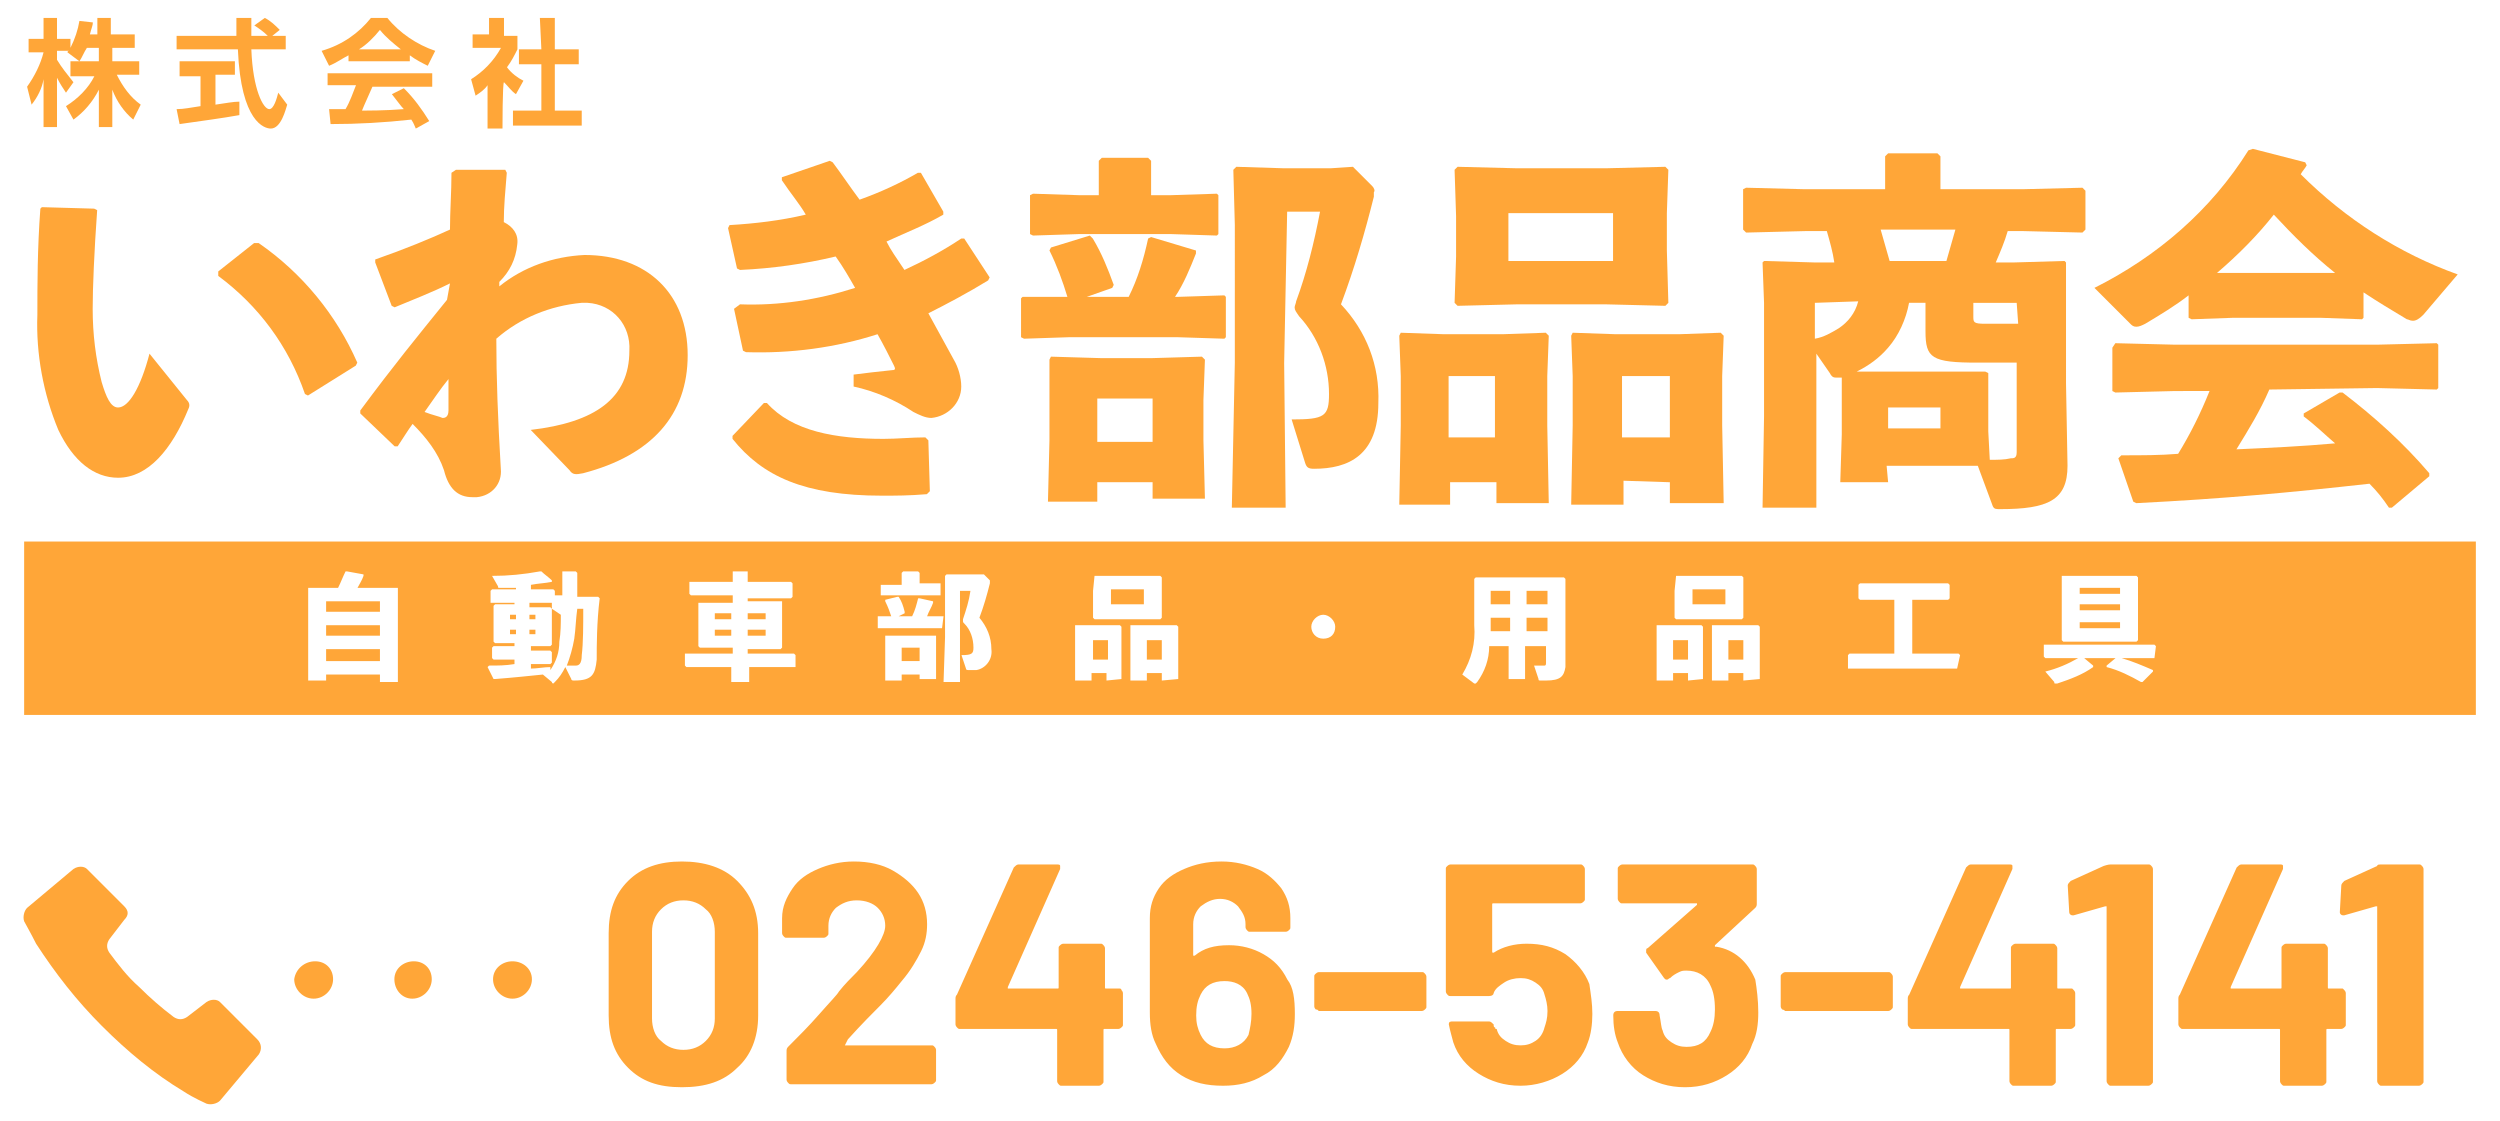
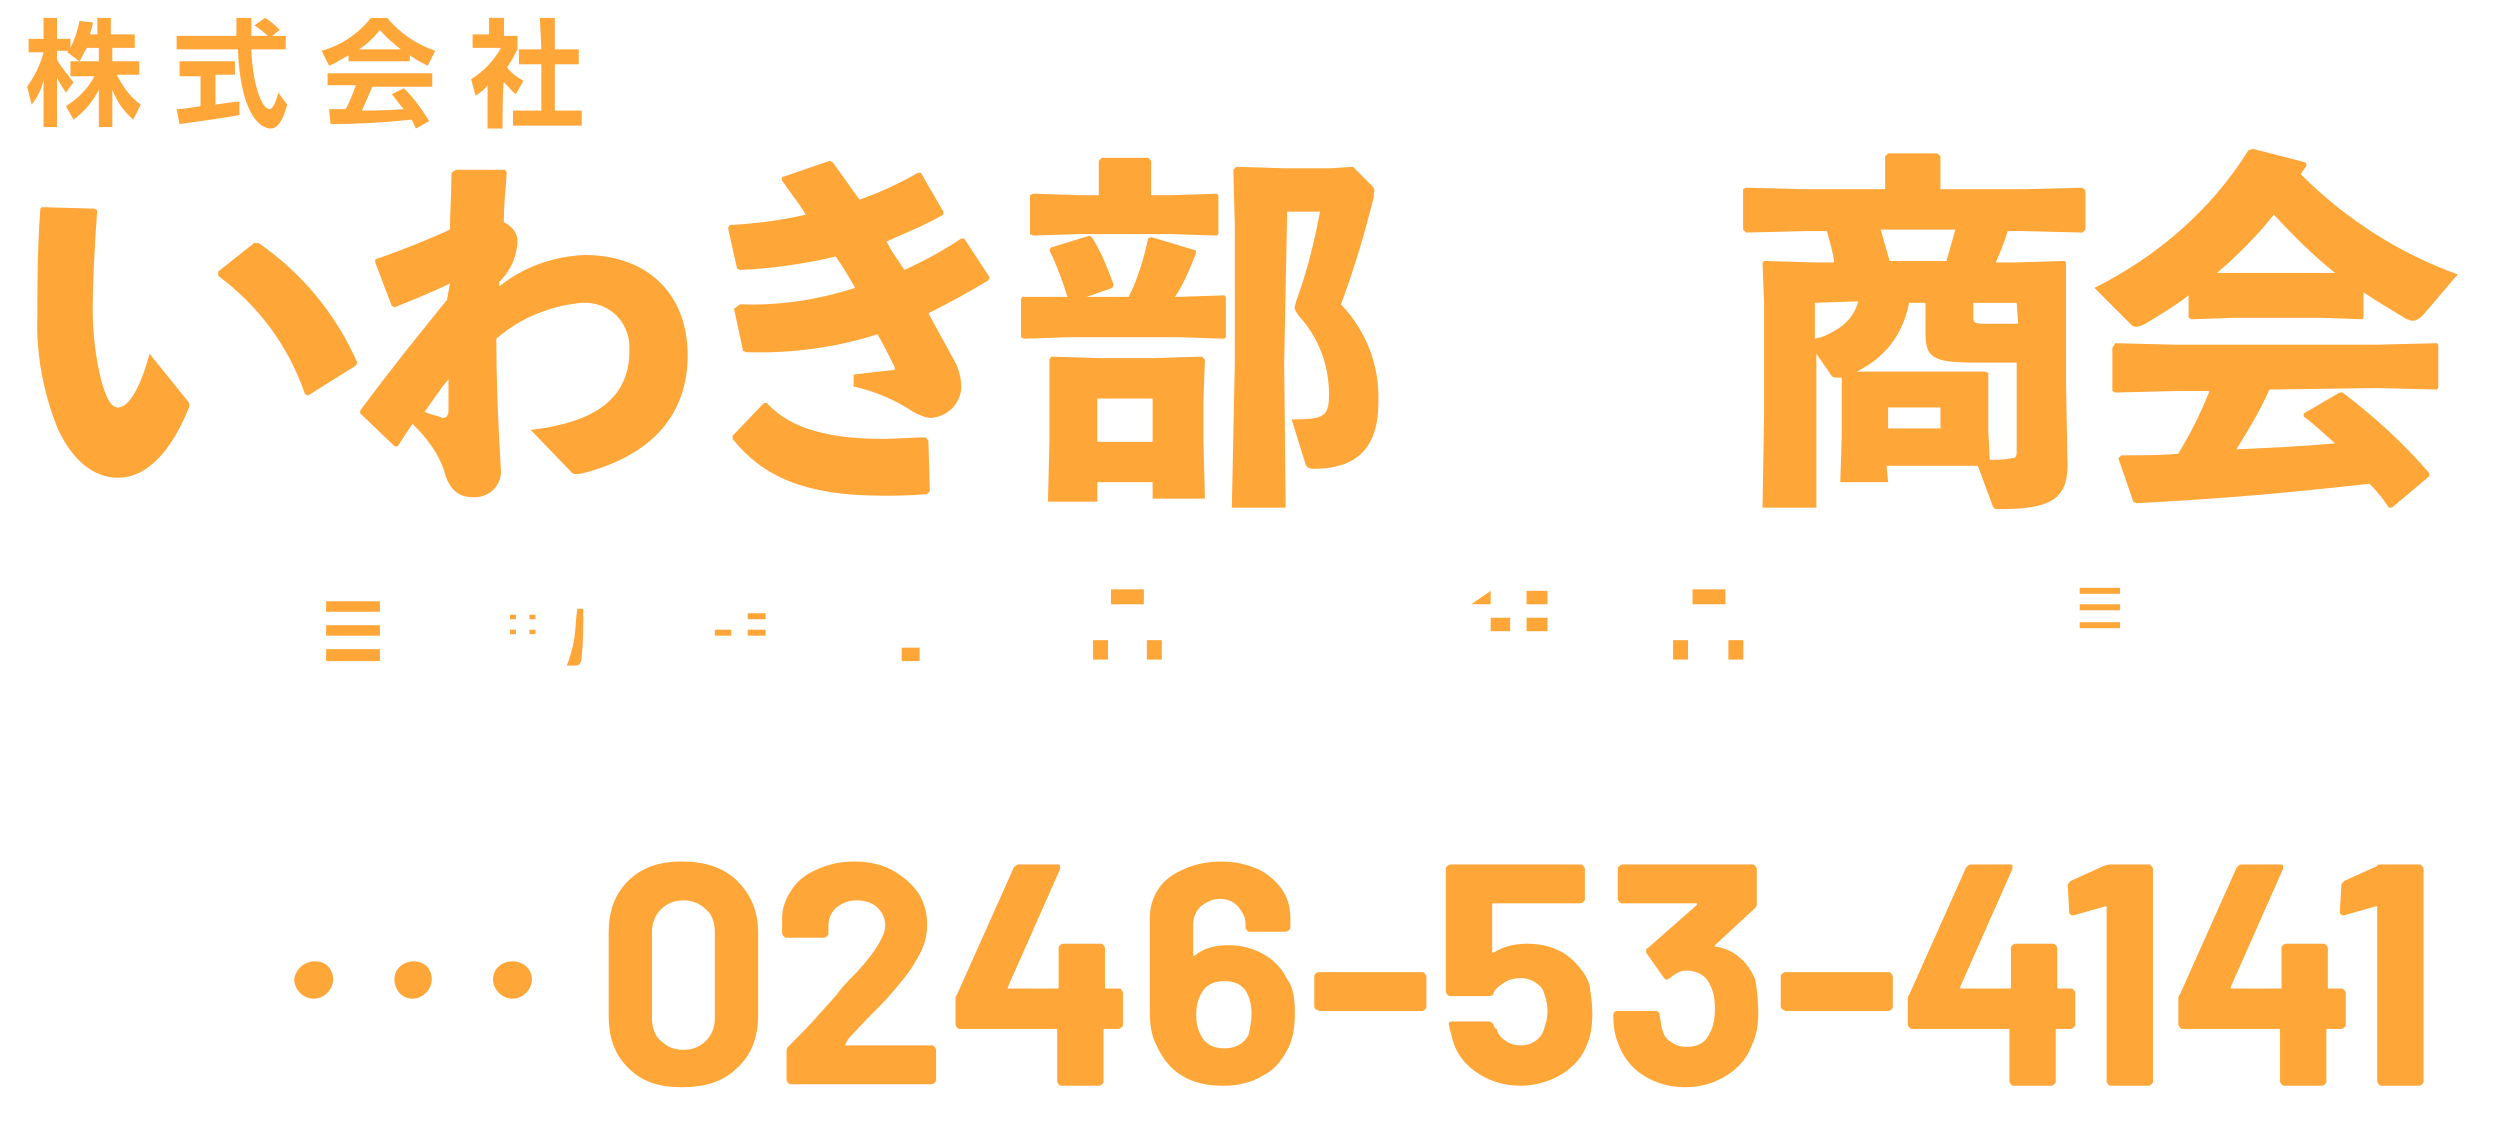
<svg xmlns="http://www.w3.org/2000/svg" version="1.1" id="レイヤー_1" x="0" y="0" viewBox="0 0 164 75" width="165px" height="74px" xml:space="preserve">
  <style>.st0{fill:#ffa638}</style>
  <g id="グループ_9">
    <g id="グループ_3" transform="translate(.198)">
      <g id="グループ_2">
        <path id="パス_20" class="st0" d="M4 3.2c-.2.3-.3.6-.5.9l-.8-.6s0-.1.1-.1H2V4c.3.5.7 1 1.1 1.5l-.5.7c-.2-.3-.4-.6-.6-1v3.3h-.9V5.3C1 5.9.7 6.5.3 7L0 5.8c.5-.7.9-1.5 1.1-2.3h-1v-.9h1V1.2H2v1.4h.9v.6c.3-.6.5-1.2.6-1.8l.9.1c0 .2-.1.4-.2.8h.5V1.2h.9v1.1h1.6v.9H5.7v.9h1.8V5H6c.4.8.9 1.5 1.6 2l-.5 1C6.5 7.5 6 6.8 5.7 6v2.5h-.9V6c-.4.8-1 1.5-1.7 2l-.5-.9c.8-.5 1.5-1.2 1.9-2H2.9v-1h1.9v-.9H4z" />
        <path id="パス_21" class="st0" d="M10 7.3c.5 0 .9-.1 1.6-.2v-2h-1.4v-1h3.7V5h-1.3v2c.7-.1 1.2-.2 1.6-.2v.9c-1.1.2-2.6.4-4 .6l-.2-1zm6.4-4.9h.9v.9H15c.1 2.7.8 4 1.2 4 .3 0 .5-.7.6-1.1l.6.8c-.1.3-.4 1.6-1.1 1.6-.4 0-2-.4-2.2-5.3H10v-.9h4V1.2h1v1.2h1.1c-.3-.3-.6-.5-.9-.7l.7-.5c.4.2.7.5 1 .8l-.5.4z" />
        <path id="パス_22" class="st0" d="M21.5 3.7c-.4.2-.8.5-1.3.7l-.5-1c1.4-.4 2.5-1.2 3.3-2.2h1.1c.8 1 2 1.8 3.2 2.2l-.5 1c-.4-.2-.8-.4-1.2-.7v.4h-4.1v-.4zM26 8.6c-.1-.2-.1-.3-.3-.6-1.8.2-3.6.3-5.4.3l-.1-1h1.1c.3-.5.5-1.1.7-1.6h-1.9v-.8h7v.9h-4c-.3.7-.5 1.1-.7 1.6.2 0 1.6 0 2.8-.1-.2-.2-.4-.5-.8-1l.8-.4c.7.7 1.2 1.4 1.7 2.2l-.9.5zm-1-5.3c-.5-.4-1-.8-1.4-1.3-.4.5-.9 1-1.4 1.3H25z" />
        <path id="パス_23" class="st0" d="M31.8 8.6h-1V5.7c-.2.3-.5.5-.8.7l-.3-1.1c.8-.5 1.5-1.2 2-2.1h-1.9v-.9h1.1V1.2h1v1.2h.9v.9c-.2.4-.4.8-.7 1.2.3.4.7.7 1.1.9l-.5.9c-.3-.2-.5-.5-.8-.8-.1 0-.1 3.1-.1 3.1zm2.5-7.4h1v2.1h1.6v1h-1.6v3.1h1.8v1h-4.6v-1h1.9V4.3h-1.5v-1h1.5l-.1-2.1z" />
      </g>
    </g>
    <g id="グループ_5" transform="translate(.885 8.957)">
      <g id="グループ_4">
        <path id="パス_24" class="st0" d="M.3 4.9l3.5.1.2.1c-.2 2.8-.3 5.2-.3 6.6 0 1.7.2 3.3.6 4.9.3 1 .6 1.7 1.1 1.7.7 0 1.5-1.3 2.1-3.6l2.5 3.1c.2.2.2.4.1.6C9 21.1 7.4 23 5.4 23c-1.6 0-3-1.1-4-3.2-1-2.4-1.5-5.1-1.4-7.7 0-2 0-4.4.2-7.1l.1-.1zm11.8 4.3l2.4-1.9h.3c2.9 2 5.2 4.8 6.6 8l-.1.2-3.2 2-.2-.1c-1.1-3.2-3.1-5.9-5.8-7.9v-.3z" />
        <path id="パス_25" class="st0" d="M27.6 10c-1.2.6-2.5 1.1-3.7 1.6l-.2-.1-1.1-2.9v-.2c2-.7 3.7-1.4 5-2 0-1.2.1-2.5.1-3.8l.3-.2h3.3l.1.2c-.1 1.2-.2 2.3-.2 3.3.6.3 1 .8.9 1.5-.1 1-.5 1.8-1.2 2.5v.3c1.6-1.3 3.6-2 5.7-2.1 4.2 0 6.9 2.6 6.9 6.7 0 4-2.4 6.7-7 7.9-.5.1-.7.1-.9-.2L33 19.8c4.3-.5 6.6-2.1 6.6-5.3.1-1.7-1.1-3.1-2.8-3.2h-.4c-2.1.2-4.1 1-5.7 2.4 0 2.6.1 5.3.3 8.7.1 1-.6 1.8-1.6 1.9h-.3c-1 0-1.6-.6-1.9-1.8-.4-1.2-1.2-2.2-2.1-3.1-.3.4-.6.9-1 1.5h-.2l-2.3-2.2v-.2c2.3-3.1 3.7-4.8 5.8-7.4l.2-1.1zm-.5 9c.1 0 .4 0 .4-.5v-2.1c-.5.6-1.1 1.5-1.6 2.2.5.2 1 .3 1.2.4z" />
        <path id="パス_26" class="st0" d="M47 11.4c2.6.1 5.2-.3 7.7-1.1-.4-.7-.8-1.4-1.3-2.1-2.1.5-4.2.8-6.4.9l-.2-.1-.6-2.7.1-.2c1.7-.1 3.4-.3 5.1-.7-.4-.7-1-1.4-1.6-2.3v-.2L53 1.8l.2.1c.6.8 1.2 1.7 1.8 2.5 1.4-.5 2.7-1.1 3.9-1.8h.2l1.5 2.6v.2c-1.2.7-2.5 1.2-3.8 1.8.3.6.6 1 1.2 1.9 1.3-.6 2.6-1.3 3.8-2.1h.2l1.7 2.6-.1.2c-1.3.8-2.8 1.6-4 2.2.6 1.1 1.2 2.2 1.7 3.1.3.5.5 1.2.5 1.8 0 1.1-.9 2-2 2.1-.4 0-.8-.2-1.2-.4-1.2-.8-2.6-1.4-4-1.7v-.8c.8-.1 1.6-.2 2.6-.3.2 0 .2-.1.1-.3-.3-.6-.7-1.4-1.1-2.1-2.8.9-5.8 1.3-8.8 1.2l-.2-.1-.6-2.8.4-.3zm-.5 8.8l2.1-2.2h.2c1.7 1.9 4.6 2.4 7.8 2.4.9 0 1.9-.1 2.8-.1l.2.2.1 3.4-.2.2c-1.2.1-2.1.1-3 .1-5.2 0-8-1.3-10-3.8v-.2z" />
        <path id="パス_27" class="st0" d="M68.9 10.9c-.3-1-.7-2.1-1.2-3.1l.1-.2 2.6-.8.2.2c.6 1 1 2 1.4 3.1l-.1.2-1.7.6H73c.6-1.2 1-2.5 1.3-3.9l.2-.1 3 .9V8c-.4 1-.8 2-1.4 2.9h.2l3.1-.1.1.1v2.7l-.1.1-3.1-.1H69l-3 .1-.2-.1V11l.1-.1h3zm6.9-6.8l3.1-.1.1.1v2.6l-.1.1-3.1-.1h-6.1l-3.1.1-.2-.1V4.1l.2-.1 3.1.1H71V1.8l.2-.2h3.1l.2.2v2.3h1.3zm-4.9 19.2v1.3h-3.3l.1-4.1v-5.4l.1-.2 3.4.1h3.3l3.4-.1.2.2-.1 2.7v2.7l.1 3.9h-3.5v-1.1h-3.7zm3.7-5.6h-3.7v2.9h3.7v-2.9zm8.8-2.4l.1 9.7h-3.6l.2-9.7V6.1L80 2.4l.2-.2 3.2.1h3.1l1.5-.1 1.3 1.3c.1.1.2.3.1.4v.3c-.6 2.4-1.3 4.8-2.2 7.2 1.7 1.8 2.6 4.1 2.5 6.6 0 3.5-2 4.4-4.3 4.4-.4 0-.5-.1-.6-.4l-.9-2.9c2.2 0 2.5-.2 2.5-1.7 0-1.9-.7-3.8-2-5.2-.2-.3-.3-.4-.3-.6 0-.1.1-.3.1-.4.7-1.9 1.2-3.9 1.6-6h-2.2l-.2 10.1z" />
-         <path id="パス_28" class="st0" d="M94.5 23.2v1.6h-3.4l.1-5.3v-3.3l-.1-2.7.1-.2 2.9.1H98l2.9-.1.2.2-.1 2.7v3.3l.1 5.2h-3.5v-1.4h-3.1zm3-7h-3.1v4.1h3.1v-4.1zM95 11.5l-.2-.2.1-3.1V5.5l-.1-3.1.2-.2 4 .1h5.9l4-.1.2.2-.1 2.9v2.5l.1 3.5-.2.2-4-.1H99l-4 .1zm10.4-3V5.3h-7v3.2h7zm.7 14.7v1.6h-3.5l.1-5.3v-3.3l-.1-2.7.1-.2 2.9.1h4.2l2.8-.1.2.2-.1 2.7v3.3l.1 5.2h-3.6v-1.4l-3.1-.1zm3.1-7H106v4.1h3.2v-4.1z" />
        <path id="パス_29" class="st0" d="M123.8 23.3h-3.2l.1-3.2V16.3h-.4c-.2 0-.3-.1-.4-.3l-.9-1.3V25h-3.6l.1-6.1v-7.6l-.1-2.7.1-.1 3.4.1h1.3c-.1-.7-.3-1.4-.5-2.1h-1.4l-4 .1-.2-.2V3.7l.2-.1 3.9.1h5.4V1.5l.2-.2h3.3l.2.2v2.2h5.5l4-.1.2.2v2.6l-.2.2-4-.1h-1c-.2.7-.5 1.4-.8 2.1h1.2l3.4-.1.1.1V16.7l.1 5.5c0 2.3-1.3 2.9-4.5 2.9-.3 0-.4 0-.5-.2l-1-2.7h-6.1l.1 1.1zm-4.9-12v2.4c.6-.1 1.1-.4 1.6-.7.6-.4 1.1-1 1.3-1.8l-2.9.1zm11.4 4.6l.2.1v3.9l.1 1.9c.5 0 1 0 1.4-.1.2 0 .4 0 .4-.4v-6h-2.6c-3.1 0-3.5-.3-3.5-2.1V11.3h-1.1c-.2 1.1-.7 2.2-1.4 3-.6.7-1.3 1.2-2.1 1.6h8.6zm-7-9.5l.6 2.1h3.8l.6-2.1h-5zm.5 11.9v1.4h3.5v-1.4h-3.5zm8.6-7h-2.9v.9c0 .4 0 .5.8.5h2.2l-.1-1.4z" />
        <path id="パス_30" class="st0" d="M155.6 12.3l-.1.1-2.8-.1h-5.8l-2.8.1-.2-.1v-1.5c-.9.7-1.9 1.3-2.9 1.9-.2.1-.4.2-.6.2-.2 0-.3-.1-.4-.2l-2.4-2.4c4.2-2.1 7.8-5.2 10.3-9.2l.3-.1 3.5.9.1.2c-.1.2-.3.4-.4.6 3 3 6.6 5.3 10.5 6.7l-2.3 2.7c-.3.3-.5.4-.7.4-.2 0-.3-.1-.4-.1-1-.6-2-1.2-2.9-1.8v1.7zm-6.3 4.8c-.6 1.4-1.4 2.7-2.2 4 2.2-.1 4.4-.2 6.6-.4-.7-.6-1.3-1.2-2.1-1.8v-.2l2.4-1.4h.2c2.1 1.6 4.1 3.4 5.8 5.4v.2l-2.5 2.1h-.2c-.4-.6-.8-1.1-1.3-1.6-5.4.6-9.7 1-15.6 1.3l-.2-.1-1-2.9.2-.2c1.4 0 2.6 0 3.8-.1.8-1.3 1.5-2.7 2.1-4.2H143l-4 .1-.2-.1v-2.9l.2-.3 4 .1h13.5l4-.1.1.1V17l-.1.1-4-.1-7.2.1zm4.4-7.8c-1.5-1.2-2.8-2.5-4.1-3.9-1.1 1.4-2.4 2.7-3.8 3.9h7.9z" />
      </g>
    </g>
    <g id="グループ_8" transform="translate(0 35.222)">
      <g id="グループ_7">
        <g id="グループ_6">
          <path id="長方形_8" class="st0" d="M33.8 5.9h.4v.3h-.4z" />
          <path id="長方形_9" class="st0" d="M32.5 6.9h.4v.3h-.4z" />
          <path id="長方形_10" class="st0" d="M20.2 6.6h3.6v.7h-3.6z" />
          <path id="長方形_11" class="st0" d="M58.7 8.1h1.2V9h-1.2z" />
          <path id="長方形_12" class="st0" d="M71.5 7.6h1v1.3h-1z" />
          <path id="長方形_13" class="st0" d="M20.2 8.2h3.6V9h-3.6z" />
          <path id="長方形_14" class="st0" d="M48.4 5.8h1.2v.4h-1.2z" />
          <path id="長方形_15" class="st0" d="M33.8 6.9h.4v.3h-.4z" />
          <path id="長方形_16" class="st0" d="M75.1 7.6h1v1.3h-1z" />
          <path id="パス_31" class="st0" d="M36.8 7.5c-.1.6-.3 1.3-.5 1.8h.6c.2 0 .4-.1.4-.7.1-.8.1-2 .1-3.1H37c-.1.7-.1 1.3-.2 2z" />
-           <path id="長方形_17" class="st0" d="M46.2 5.8h1.1v.4h-1.1z" />
-           <path id="パス_32" class="st0" d="M35.3 5.5v-.4h-1.5v.3h1.4l.1.1v2.4l-.1.1h-1.3v.3h1.3l.1.1v.7l-.1.1h-1.3v.3c.4 0 .9-.1 1.3-.1v.2c.4-.6.6-1.2.6-1.9.1-.6.1-1.2.1-1.8l-.6-.4z" />
          <path id="長方形_18" class="st0" d="M46.2 6.9h1.1v.4h-1.1z" />
          <path id="長方形_19" class="st0" d="M48.4 6.9h1.2v.4h-1.2z" />
          <path id="長方形_20" class="st0" d="M32.5 5.9h.4v.3h-.4z" />
          <path id="長方形_21" class="st0" d="M111.6 4.2h2.2v1h-2.2z" />
          <path id="長方形_22" class="st0" d="M114 7.6h1v1.3h-1z" />
          <path id="長方形_23" class="st0" d="M137.5 5.2h2.7v.4h-2.7z" />
          <path id="長方形_24" class="st0" d="M137.5 6.4h2.7v.4h-2.7z" />
-           <path id="パス_33" class="st0" d="M0 1v11.6h164V1H0zm136.3 2.3h5l.1.1v4.2l-.1.1h-4.9l-.1-.1V3.3zm-25.8 0h4.4l.1.1v2.7l-.1.1h-4.4l-.1-.1V4.3l.1-1zm-38.9 0H76l.1.1v2.7l-.1.1h-4.4l-.1-.1V4.3l.1-1zm-14.3.6h1.4v-.8l.1-.1h1l.1.1v.7h1.4v.8h-4v-.7zm-33.5 6.5v-.5h-3.6v.4H19V4.1h2c.2-.4.3-.7.5-1.1h.1l1.1.2v.1c-.1.3-.3.6-.4.8H25v6.3h-1.2zm14.5-1.5c-.1 1-.3 1.4-1.5 1.4-.1 0-.2 0-.2-.1l-.4-.8c-.2.4-.4.7-.7 1l-.1.1s-.1 0-.1-.1l-.6-.5c-1 .1-1.9.2-3.2.3h-.1l-.4-.8.1-.1c.6 0 1.1 0 1.7-.1v-.3h-1.4l-.1-.1v-.7l.1-.1h1.4v-.2h-1.3l-.1-.1V5.3l.1-.1h1.3v-.1h-1.6V4.3l.1-.1h1.6v-.1h-1.1c-.1 0-.1 0-.1-.1l-.4-.7c1.1 0 2.1-.1 3.2-.3h.1c.2.2.5.4.7.6v.1c-.5.1-.9.1-1.4.2v.3h1.5l.1.1v.3h.5V3h.9l.1.1v1.6h1.4l.1.1c-.2 1.6-.2 3.2-.2 4.1zm13.3.5h-3.1v1h-1.2v-1h-3l-.1-.1v-.8h3.2v-.4h-2.2l-.1-.1V5.1H47.4v-.5h-2.8l-.1-.1v-.8H47.4V3h1v.7H51.3l.1.1v.9l-.1.1H48.4V5h2.3v3.1l-.1.1h-2.2V8.5h3.1l.1.1v.8zm8.3.8v-.3h-1.2v.4h-1.1V7.3H61V10.2h-1.1zm1.5-3.4h-4.3V6h.9c-.1-.3-.2-.6-.4-1v-.1l.8-.2h.1c.2.3.3.6.4 1v.1l-.4.2h.9c.2-.4.3-.8.4-1.2h.1l.9.2v.1c-.1.3-.3.6-.4.9h1.1l-.1.8zm1.8 2.8c-.1 0-.2 0-.2-.1l-.3-.9c.7 0 .8-.1.8-.5 0-.6-.2-1.2-.6-1.6-.1-.1-.1-.1-.1-.2v-.1c.2-.6.4-1.2.5-1.9h-.7v6.1h-1.1l.1-3V3.3l.1-.1h2.5l.4.4v.2c-.2.8-.4 1.5-.7 2.3.5.6.8 1.3.8 2.1.1.7-.4 1.3-1 1.4h-.5zm9.2.7v-.5h-1v.5h-1.1V6.6h3l.1.1v3.5l-1 .1zm3.7 0v-.5h-1v.5H74V6.6h3.1l.1.1v3.5l-1.1.1zm10.8-2.8c-.5 0-.8-.4-.8-.8s.4-.8.8-.8.8.4.8.8c0 .5-.3.8-.8.8zm14.9 2.8h-.3c-.2 0-.2 0-.2-.1l-.3-.9h.7c.1 0 .1-.1.1-.2V8h-1.4v2.2h-1.1V8H98c0 .9-.3 1.7-.8 2.4l-.1.1H97l-.8-.6c.6-1 .9-2.1.8-3.3V3.5l.1-.1H103l.1.1v5.9c-.1.6-.3.9-1.3.9zm9.5 0v-.5h-1v.5h-1.1V6.6h3l.1.1v3.5l-1 .1zm3.7 0v-.5h-1v.5h-1.1V6.6h3.1l.1.1v3.5l-1.1.1zm14.3-.8H122v-.9l.1-.1h3V4.9h-2.3l-.1-.1v-.9l.1-.1H128.7l.1.1v.9l-.1.1H126.3v3.6h3.1l.1.1-.2.9zm13.2-.7h-2.2c.7.2 1.4.5 2.1.8v.1l-.7.7h-.1c-.7-.4-1.5-.8-2.3-1v-.1l.6-.5h-2.1l.6.5v.1c-.7.5-1.5.8-2.4 1.1h-.1c-.1 0-.1 0-.1-.1l-.6-.7c.8-.2 1.5-.5 2.2-.9h-2.2l-.1-.1v-.8h7.4l.1.1-.1.8z" />
          <path id="長方形_25" class="st0" d="M137.5 4.1h2.7v.4h-2.7z" />
          <path id="長方形_26" class="st0" d="M100.5 6.1h1.4V7h-1.4z" />
          <path id="長方形_27" class="st0" d="M20.2 5h3.6v.7h-3.6z" />
-           <path id="長方形_28" class="st0" d="M98.1 4.3h1.3v.9h-1.3z" />
+           <path id="長方形_28" class="st0" d="M98.1 4.3v.9h-1.3z" />
          <path id="パス_34" class="st0" d="M98.1 6.5V7h1.3v-.9h-1.3v.4z" />
          <path id="長方形_29" class="st0" d="M100.5 4.3h1.4v.9h-1.4z" />
          <path id="長方形_30" class="st0" d="M110.3 7.6h1v1.3h-1z" />
          <path id="長方形_31" class="st0" d="M72.7 4.2h2.2v1h-2.2z" />
        </g>
      </g>
    </g>
  </g>
  <g id="グループ_13" transform="translate(0 50.727)">
-     <path id="パス_48" class="st0" d="M15.7 19.8l-2.6 3.1c-.2.2-.6.3-.9.2 0 0-.9-.4-1.5-.8-2-1.2-3.8-2.7-5.5-4.4-1.7-1.7-3.1-3.5-4.4-5.5-.3-.6-.8-1.5-.8-1.5-.1-.3 0-.7.2-.9l3.1-2.6c.3-.2.7-.2.9 0l2.5 2.5c.3.3.3.6 0 .9l-1 1.3c-.2.3-.2.6 0 .9.6.8 1.2 1.6 2 2.3.7.7 1.5 1.4 2.3 2 .3.2.6.2.9 0l1.3-1c.3-.2.7-.2.9 0l2.5 2.5c.3.3.3.7.1 1z" />
    <g id="グループ_12" transform="translate(18.266 12.576)">
      <path id="パス_49" class="st0" d="M2.4 2.2c0 .7-.6 1.3-1.3 1.3S-.2 2.9-.2 2.2C-.1 1.5.5 1 1.2 1s1.2.5 1.2 1.2zm6.6 0c0 .7-.6 1.3-1.3 1.3s-1.2-.6-1.2-1.3S7.1 1 7.8 1C8.5 1 9 1.5 9 2.2zm6.7 0c0 .7-.6 1.3-1.3 1.3s-1.3-.6-1.3-1.3.6-1.2 1.3-1.2c.7 0 1.3.5 1.3 1.2z" />
    </g>
    <path class="st0" d="M40.4 20.7c-.9-.9-1.3-2-1.3-3.5v-5.5c0-1.5.4-2.6 1.3-3.5.9-.9 2.1-1.3 3.6-1.3s2.8.4 3.7 1.3c.9.9 1.4 2 1.4 3.5v5.5c0 1.5-.5 2.7-1.4 3.5-.9.9-2.1 1.3-3.7 1.3s-2.7-.4-3.6-1.3zm5.2-1.8c.4-.4.6-.9.6-1.5v-5.8c0-.6-.2-1.2-.6-1.5-.4-.4-.9-.6-1.5-.6s-1.1.2-1.5.6c-.4.4-.6.9-.6 1.5v5.8c0 .6.2 1.2.6 1.5.4.4.9.6 1.5.6s1.1-.2 1.5-.6zM54.9 19.2s.1 0 0 0h5.8c.1 0 .1 0 .2.1 0 0 .1.1.1.2v2c0 .1 0 .1-.1.2 0 0-.1.1-.2.1h-9.4c-.1 0-.1 0-.2-.1 0 0-.1-.1-.1-.2v-1.9c0-.1 0-.2.1-.3.7-.7 1.4-1.4 2.1-2.2.7-.8 1.2-1.3 1.3-1.5.4-.5.8-.9 1.2-1.3 1.3-1.4 1.9-2.5 1.9-3.1 0-.5-.2-.9-.5-1.2-.3-.3-.8-.5-1.4-.5-.6 0-1 .2-1.4.5-.3.3-.5.7-.5 1.2v.5c0 .1 0 .1-.1.2 0 0-.1.1-.2.1H51c-.1 0-.1 0-.2-.1 0 0-.1-.1-.1-.2v-1c0-.8.3-1.4.7-2 .4-.6 1-1 1.7-1.3.7-.3 1.5-.5 2.4-.5 1 0 1.9.2 2.6.6.7.4 1.3.9 1.7 1.5.4.6.6 1.3.6 2.1 0 .6-.1 1.2-.4 1.8-.3.6-.7 1.3-1.3 2-.4.5-.9 1.1-1.4 1.6-.5.5-1.3 1.3-2.2 2.3l-.2.4c0-.1 0 0 0 0zM73.4 15.5s.1.1.1.2v2.1c0 .1 0 .1-.1.2 0 0-.1.1-.2.1h-.9c-.1 0-.1 0-.1.1v3.4c0 .1 0 .1-.1.2 0 0-.1.1-.2.1h-2.5c-.1 0-.1 0-.2-.1 0 0-.1-.1-.1-.2v-3.4c0-.1 0-.1-.1-.1h-6.4c-.1 0-.1 0-.2-.1 0 0-.1-.1-.1-.2v-1.7c0-.1 0-.2.1-.3l3.8-8.5c.1-.1.2-.2.3-.2h2.6c.1 0 .2 0 .2.1v.2l-3.5 7.9v.1H69.1c.1 0 .1 0 .1-.1v-2.6c0-.1 0-.1.1-.2 0 0 .1-.1.2-.1H72c.1 0 .1 0 .2.1 0 0 .1.1.1.2v2.6c0 .1 0 .1.1.1h.9s.1 0 .1.1zM85 17.1c0 .8-.1 1.5-.4 2.2-.4.8-.9 1.5-1.7 1.9-.8.5-1.7.7-2.7.7-1.1 0-2-.2-2.8-.7-.8-.5-1.3-1.2-1.7-2.1-.3-.6-.4-1.3-.4-2.1v-6.3c0-.8.2-1.4.6-2 .4-.6 1-1 1.7-1.3.7-.3 1.5-.5 2.5-.5.9 0 1.7.2 2.4.5s1.2.8 1.6 1.3c.4.6.6 1.2.6 2v.6c0 .1 0 .1-.1.2 0 0-.1.1-.2.1H82c-.1 0-.1 0-.2-.1 0 0-.1-.1-.1-.2v-.2c0-.5-.2-.8-.5-1.2-.3-.3-.7-.5-1.2-.5s-.9.2-1.3.5c-.3.3-.5.7-.5 1.2v2.1h.1c.6-.5 1.3-.7 2.3-.7.8 0 1.6.2 2.3.6.7.4 1.2.9 1.6 1.7.4.5.5 1.3.5 2.3zm-2.9 0c0-.6-.1-1-.3-1.4-.3-.6-.9-.8-1.5-.8-.8 0-1.3.3-1.6.9-.2.4-.3.8-.3 1.4 0 .5.1.9.3 1.3.3.6.8.9 1.6.9.7 0 1.3-.3 1.6-.9.1-.4.2-.9.2-1.4zM86.4 16.8s-.1-.1-.1-.2v-2c0-.1 0-.1.1-.2 0 0 .1-.1.2-.1h6.9c.1 0 .1 0 .2.1 0 0 .1.1.1.2v2c0 .1 0 .1-.1.2 0 0-.1.1-.2.1h-6.9c-.1-.1-.1-.1-.2-.1zM104.9 17.1c0 .7-.1 1.4-.3 1.9-.3.9-.9 1.6-1.7 2.1-.8.5-1.8.8-2.8.8-1.1 0-2-.3-2.8-.8-.8-.5-1.4-1.2-1.7-2.1-.1-.4-.2-.7-.3-1.2 0-.2.1-.2.3-.2H98c.1 0 .2.1.3.2 0 .1 0 .2.1.2 0 .1 0 .1.1.1.1.4.3.6.6.8.3.2.6.3 1 .3s.7-.1 1-.3c.3-.2.5-.5.6-.9.1-.3.2-.6.2-1.1 0-.4-.1-.8-.2-1.1-.1-.4-.3-.6-.6-.8s-.6-.3-1-.3-.8.1-1.1.3c-.3.2-.6.4-.7.7 0 .1-.1.2-.3.2h-2.6c-.1 0-.1 0-.2-.1 0 0-.1-.1-.1-.2V7.4c0-.1 0-.1.1-.2 0 0 .1-.1.2-.1h8.7c.1 0 .1 0 .2.1 0 0 .1.1.1.2v2c0 .1 0 .1-.1.2 0 0-.1.1-.2.1h-5.8c-.1 0-.1 0-.1.1v3.1c0 .1 0 .1.1.1.6-.4 1.4-.6 2.2-.6 1 0 1.8.2 2.6.7.7.5 1.3 1.2 1.6 2 .1.7.2 1.3.2 2zM116 17c0 .8-.1 1.5-.4 2.1-.3.9-.9 1.6-1.7 2.1s-1.7.8-2.8.8c-1.1 0-2-.3-2.8-.8-.8-.5-1.4-1.3-1.7-2.2-.2-.5-.3-1.1-.3-1.8 0-.2.1-.3.3-.3h2.5c.2 0 .3.1.3.3.1.5.1.8.2 1 .1.4.3.6.6.8.3.2.6.3 1 .3.8 0 1.3-.3 1.6-1 .2-.4.3-.9.3-1.5 0-.7-.1-1.2-.3-1.6-.3-.7-.9-1-1.6-1-.2 0-.3 0-.5.1s-.4.2-.6.4c-.1 0-.1.1-.2.1s-.1 0-.2-.1l-1.2-1.7v-.1c0-.1 0-.2.1-.2l3.3-2.9v-.1h-5c-.1 0-.1 0-.2-.1 0 0-.1-.1-.1-.2v-2c0-.1 0-.1.1-.2 0 0 .1-.1.2-.1h8.7c.1 0 .1 0 .2.1 0 0 .1.1.1.2v2.3c0 .1 0 .2-.1.3l-2.7 2.5v.1h.1c1.2.2 2.1 1 2.6 2.2.1.6.2 1.4.2 2.2zM117.6 16.8s-.1-.1-.1-.2v-2c0-.1 0-.1.1-.2 0 0 .1-.1.2-.1h6.9c.1 0 .1 0 .2.1 0 0 .1.1.1.2v2c0 .1 0 .1-.1.2 0 0-.1.1-.2.1h-6.9c-.1-.1-.2-.1-.2-.1zM137.1 15.5s.1.1.1.2v2.1c0 .1 0 .1-.1.2 0 0-.1.1-.2.1h-.9c-.1 0-.1 0-.1.1v3.4c0 .1 0 .1-.1.2 0 0-.1.1-.2.1h-2.5c-.1 0-.1 0-.2-.1 0 0-.1-.1-.1-.2v-3.4c0-.1 0-.1-.1-.1h-6.4c-.1 0-.1 0-.2-.1 0 0-.1-.1-.1-.2v-1.7c0-.1 0-.2.1-.3l3.8-8.5c.1-.1.2-.2.3-.2h2.6c.1 0 .2 0 .2.1v.2l-3.5 7.9v.1H132.8c.1 0 .1 0 .1-.1v-2.6c0-.1 0-.1.1-.2 0 0 .1-.1.2-.1h2.5c.1 0 .1 0 .2.1 0 0 .1.1.1.2v2.6c0 .1 0 .1.1.1h.9l.1.1zM139.6 7.1h2.5c.1 0 .1 0 .2.1 0 0 .1.1.1.2v14.2c0 .1 0 .1-.1.2 0 0-.1.1-.2.1h-2.5c-.1 0-.1 0-.2-.1 0 0-.1-.1-.1-.2V10v-.1h-.1l-2.1.6h-.1c-.1 0-.2-.1-.2-.2l-.1-1.8c0-.1.1-.2.2-.3l2.2-1c.3-.1.4-.1.5-.1zM155.2 15.5s.1.1.1.2v2.1c0 .1 0 .1-.1.2 0 0-.1.1-.2.1h-.9c-.1 0-.1 0-.1.1v3.4c0 .1 0 .1-.1.2 0 0-.1.1-.2.1h-2.5c-.1 0-.1 0-.2-.1 0 0-.1-.1-.1-.2v-3.4c0-.1 0-.1-.1-.1h-6.4c-.1 0-.1 0-.2-.1 0 0-.1-.1-.1-.2v-1.7c0-.1 0-.2.1-.3l3.8-8.5c.1-.1.2-.2.3-.2h2.6c.1 0 .2 0 .2.1v.2l-3.5 7.9v.1H150.9c.1 0 .1 0 .1-.1v-2.6c0-.1 0-.1.1-.2 0 0 .1-.1.2-.1h2.5c.1 0 .1 0 .2.1 0 0 .1.1.1.2v2.6c0 .1 0 .1.1.1h.9l.1.1zM157.7 7.1h2.5c.1 0 .1 0 .2.1 0 0 .1.1.1.2v14.2c0 .1 0 .1-.1.2 0 0-.1.1-.2.1h-2.5c-.1 0-.1 0-.2-.1 0 0-.1-.1-.1-.2V10v-.1h-.1l-2.1.6h-.1c-.1 0-.2-.1-.2-.2l.1-1.8c0-.1.1-.2.2-.3l2.2-1c0-.1.1-.1.3-.1z" />
  </g>
</svg>